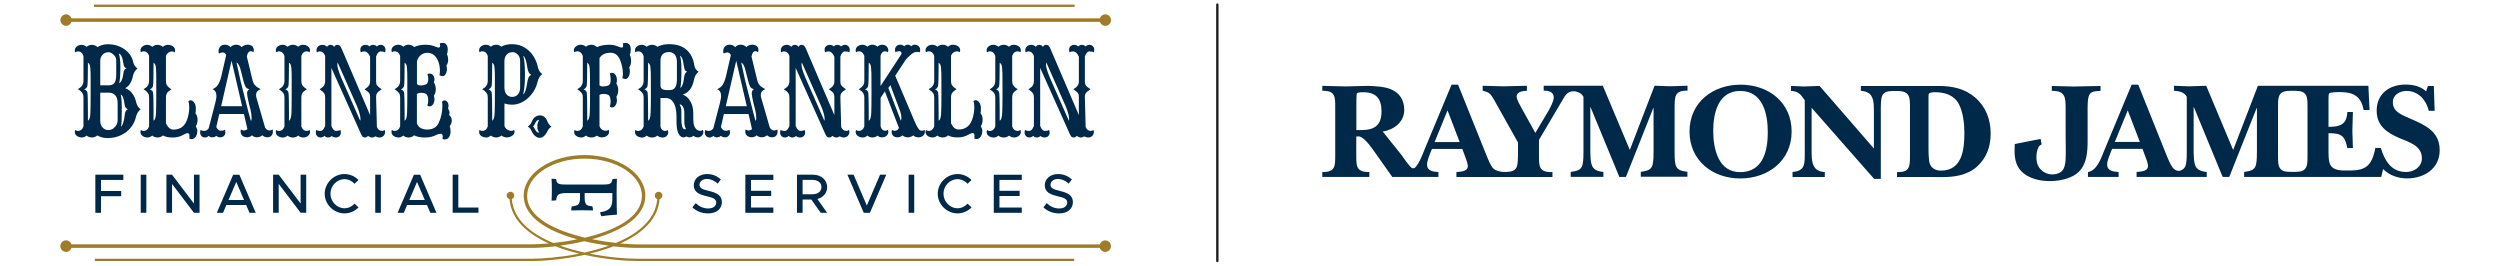
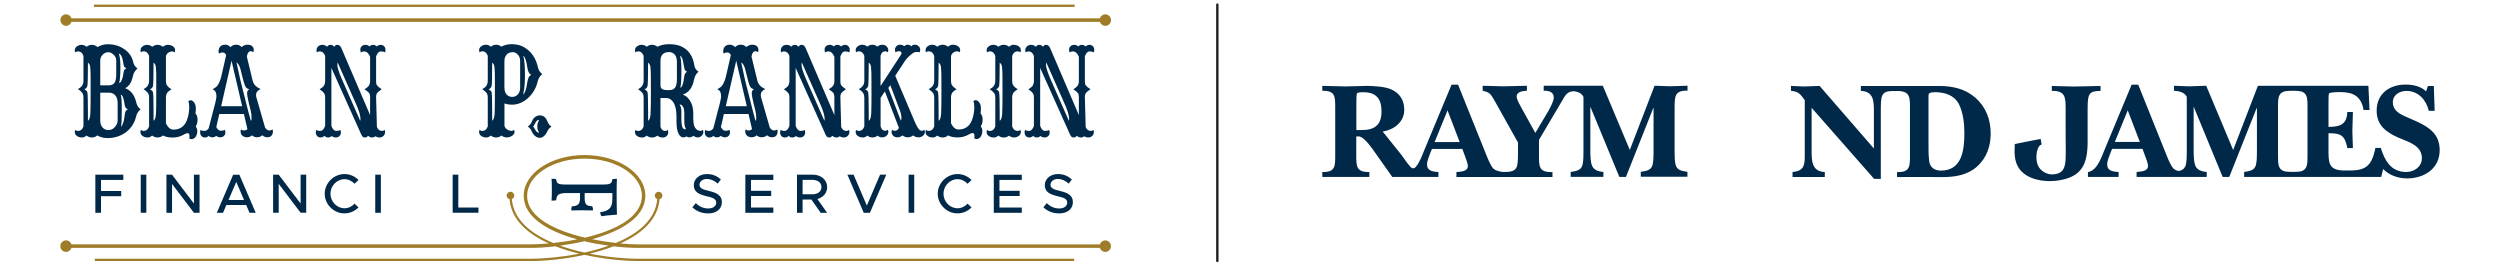
<svg xmlns="http://www.w3.org/2000/svg" version="1.1" id="Layer_1" x="0px" y="0px" width="499px" height="53px" viewBox="0 0 499 53" style="enable-background:new 0 0 499 53;" xml:space="preserve">
  <style type="text/css">
	.st0{fill:#002949;}
	.st1{fill:#9F7D28;}
	.st2{fill:#231F20;}
</style>
  <g>
    <path class="st0" d="M138.2,41.38l0.67-0.83c0.68,0.64,1.47,1.06,2.5,1.06c1.05,0,1.59-0.55,1.59-1.16c0-0.72-0.63-1-1.9-1.28   c-1.55-0.37-2.58-0.83-2.58-2.2c0-1.27,1.11-2.23,2.63-2.23c1.17,0,2.05,0.43,2.78,1.07l-0.64,0.84c-0.64-0.59-1.4-0.93-2.18-0.93   c-0.85,0-1.45,0.54-1.45,1.15c0,0.71,0.65,0.95,1.9,1.25c1.52,0.35,2.57,0.86,2.57,2.22c0,1.28-0.97,2.26-2.77,2.26   C140.04,42.58,138.99,42.15,138.2,41.38z" />
    <path class="st0" d="M149.9,35.91v2.17h4.03v1.04h-4.03v2.31h4.46v1.04h-5.59v-7.6h5.59v1.04C154.36,35.91,149.9,35.91,149.9,35.91   z" />
    <path class="st0" d="M163.15,39.72l1.94,2.75h-1.28l-1.86-2.64h-1.75v2.64h-1.12v-7.6h3.2c1.6,0,2.82,1.03,2.82,2.48   C165.1,38.51,164.31,39.42,163.15,39.72z M160.2,38.78h1.92c1.09,0,1.84-0.54,1.84-1.44c0-0.9-0.74-1.44-1.84-1.44h-1.92V38.78z" />
    <path class="st0" d="M176.9,34.87l-3.26,7.6h-1.24l-3.26-7.6h1.24l2.64,6.16l2.64-6.16H176.9z" />
    <path class="st0" d="M181.36,34.87h1.12v7.6h-1.12V34.87z" />
    <path class="st0" d="M187.17,38.67c0-2.13,1.81-3.93,3.95-3.93c1.08,0,2.08,0.45,2.8,1.19l-0.79,0.75   c-0.51-0.55-1.23-0.92-2.01-0.92c-1.52,0-2.8,1.33-2.8,2.9c0,1.58,1.28,2.91,2.8,2.91c0.79,0,1.5-0.36,2.01-0.92l0.79,0.75   c-0.72,0.73-1.71,1.19-2.8,1.19C188.99,42.6,187.17,40.8,187.17,38.67z" />
    <path class="st0" d="M199.49,35.91v2.17h4.03v1.04h-4.03v2.31h4.46v1.04h-5.59v-7.6h5.59v1.04   C203.95,35.91,199.49,35.91,199.49,35.91z" />
    <path class="st0" d="M208.26,41.38l0.67-0.83c0.68,0.64,1.47,1.06,2.5,1.06c1.05,0,1.59-0.55,1.59-1.16c0-0.72-0.63-1-1.9-1.28   c-1.55-0.37-2.58-0.83-2.58-2.2c0-1.27,1.11-2.23,2.63-2.23c1.17,0,2.05,0.43,2.78,1.07l-0.64,0.84c-0.64-0.59-1.4-0.93-2.18-0.93   c-0.85,0-1.45,0.54-1.45,1.15c0,0.71,0.65,0.95,1.9,1.25c1.52,0.35,2.57,0.86,2.57,2.22c0,1.28-0.97,2.26-2.77,2.26   C210.12,42.58,209.07,42.15,208.26,41.38z" />
    <path class="st0" d="M20.16,35.91v2.21h4.03v1.04h-4.03v3.31h-1.13v-7.6h5.59v1.04C24.62,35.91,20.16,35.91,20.16,35.91z" />
    <path class="st0" d="M28.09,34.87h1.12v7.6h-1.12V34.87z" />
    <path class="st0" d="M33.22,34.87h1.12l4.37,5.76v-5.76h1.12v7.6h-1.12l-4.37-5.76v5.76h-1.12C33.22,42.46,33.22,34.87,33.22,34.87   z" />
    <path class="st0" d="M49.14,40.92h-3.96l-0.66,1.55h-1.24l3.26-7.6h1.24l3.26,7.6H49.8L49.14,40.92z M48.71,39.92l-1.55-3.61   l-1.55,3.61H48.71z" />
    <path class="st0" d="M54.51,34.87h1.12L60,40.62v-5.76h1.12v7.6H60l-4.37-5.76v5.76h-1.12V34.87z" />
    <path class="st0" d="M64.81,38.67c0-2.13,1.81-3.93,3.95-3.93c1.08,0,2.08,0.45,2.8,1.19l-0.79,0.75   c-0.51-0.55-1.23-0.92-2.01-0.92c-1.52,0-2.8,1.33-2.8,2.9c0,1.58,1.28,2.91,2.8,2.91c0.79,0,1.5-0.36,2.01-0.92l0.79,0.75   c-0.72,0.73-1.71,1.19-2.8,1.19C66.62,42.6,64.81,40.8,64.81,38.67z" />
    <path class="st0" d="M74.9,34.87h1.12v7.6H74.9V34.87z" />
-     <path class="st0" d="M85.22,40.92h-3.96l-0.66,1.55h-1.24l3.26-7.6h1.24l3.26,7.6h-1.24L85.22,40.92z M84.79,39.92l-1.55-3.61   l-1.54,3.61H84.79z" />
    <path class="st0" d="M95.5,41.42v1.04h-5.15v-7.6h1.13v6.56C91.47,41.43,95.5,41.43,95.5,41.42z" />
    <path class="st0" d="M122.23,38.53h-5.53v0.99c0,0.62,0.1,1.05,0.31,1.28c0.2,0.23,0.61,0.35,1.21,0.36   c0.1,0.25,0.15,0.53,0.15,0.84c-0.43-0.02-1.14-0.03-2.11-0.03c-1.07,0-1.82,0.01-2.24,0.03c0-0.34,0.04-0.61,0.11-0.81   c0.64-0.04,1.07-0.18,1.3-0.41s0.34-0.65,0.34-1.26v-0.99h-2.66c-0.55,0-0.97,0.05-1.26,0.14s-0.5,0.24-0.62,0.44   c-0.12,0.2-0.19,0.49-0.22,0.86c-0.19,0.05-0.5,0.08-0.92,0.08c0.04-0.5,0.06-1.2,0.06-2.11c0-1.05-0.02-1.81-0.06-2.26   c0.42,0,0.73,0.03,0.92,0.08c0.02,0.29,0.09,0.51,0.19,0.66c0.1,0.15,0.27,0.26,0.51,0.32c0.24,0.06,0.58,0.09,1.04,0.09h7.73   c0.46,0,0.81-0.03,1.04-0.09c0.24-0.06,0.4-0.17,0.51-0.31c0.1-0.14,0.17-0.36,0.19-0.65c0.18-0.06,0.48-0.09,0.92-0.09   c-0.04,0.72-0.06,1.67-0.06,2.84c0,1.76,0.02,3.19,0.06,4.31c-1.42,0.1-2.45,0.21-3.08,0.32c-0.16-0.2-0.25-0.47-0.25-0.82   c0.73-0.06,1.31-0.27,1.75-0.63s0.66-0.97,0.66-1.85L122.23,38.53L122.23,38.53z" />
    <path class="st1" d="M220.61,47.98c-0.51,0-0.93,0.34-1.08,0.8h-92.3c-0.92,0-2.1-0.06-3.41-0.19c4.2-1.89,7.49-4.7,7.83-8.83   c0.32-0.09,0.57-0.37,0.57-0.72c0-0.42-0.34-0.76-0.76-0.76s-0.76,0.34-0.76,0.76c0,0.32,0.2,0.59,0.49,0.7   c-0.36,4.15-3.87,6.93-8.26,8.75c-1.48-0.17-3.1-0.41-4.75-0.75c5.64-1.56,10.63-4.31,10.63-8.68c0-4.47-5.45-8.11-12.14-8.11   s-12.14,3.64-12.14,8.11c0,4.4,5.03,7.15,10.68,8.71c-1.63,0.33-3.25,0.57-4.76,0.73c-4.41-1.82-7.94-4.6-8.29-8.77   c0.28-0.11,0.49-0.38,0.49-0.7c0-0.42-0.34-0.76-0.76-0.76s-0.76,0.34-0.76,0.76c0,0.35,0.24,0.63,0.57,0.72   c0.35,4.13,3.64,6.95,7.85,8.84c-1.32,0.12-2.54,0.18-3.57,0.18H14.26c-0.15-0.46-0.57-0.8-1.08-0.8   c-0.63,0.01-1.14,0.53-1.14,1.16c0,0.63,0.51,1.15,1.15,1.15c0.51,0,0.93-0.34,1.08-0.8h91.71c1.37,0,3.06-0.1,4.89-0.32   c1.53,0.6,3.15,1.08,4.77,1.47c-3.72,0.73-7.25,1-9.42,1.01H18.93v0.46h87.28c2.38,0,6.35-0.33,10.46-1.23   c4.11,0.9,8.08,1.22,10.46,1.23h87.28v-0.46h-87.28c-2.17,0-5.7-0.27-9.42-1.01c1.61-0.39,3.22-0.87,4.74-1.46   c1.79,0.21,3.43,0.3,4.77,0.31h92.3c0.15,0.46,0.57,0.8,1.08,0.8c0.63,0,1.15-0.51,1.15-1.15   C221.75,48.5,221.24,47.98,220.61,47.98z M105.22,39.08c0-4.09,5.14-7.42,11.45-7.42s11.45,3.33,11.45,7.42   c0,4.34-5.47,6.96-11.35,8.36C110.91,46.05,105.22,43.44,105.22,39.08z M116.67,50.41c-1.64-0.36-3.29-0.81-4.87-1.38   c1.57-0.21,3.21-0.5,4.83-0.88c1.64,0.39,3.3,0.68,4.88,0.89C119.94,49.6,118.3,50.05,116.67,50.41z" />
    <path class="st1" d="M214.5,0.92H18.75v0.46h195.74L214.5,0.92L214.5,0.92z M220.61,2.86c-0.51,0-0.93,0.34-1.08,0.8H14.26   c-0.15-0.46-0.57-0.8-1.08-0.8c-0.51,0-0.93,0.34-1.08,0.8h-0.01v0.11c-0.02,0.08-0.05,0.15-0.05,0.24c0,0.09,0.03,0.16,0.05,0.24   v0.11h0.02c0.15,0.46,0.57,0.8,1.08,0.8c0.51,0,0.93-0.34,1.08-0.8h205.27c0.15,0.46,0.57,0.8,1.08,0.8c0.63,0,1.15-0.51,1.15-1.15   C221.75,3.37,221.24,2.86,220.61,2.86z" />
    <path class="st0" d="M18.35,27.44c-0.4,0-0.76-0.13-1.07-0.38c-0.31,0.25-0.6,0.38-0.86,0.38s-0.48-0.03-0.65-0.09   s-0.32-0.14-0.45-0.24c-0.26-0.2-0.39-0.46-0.39-0.77c0-0.16,0.03-0.29,0.1-0.41c0.13,0.13,0.3,0.2,0.51,0.2   c0.54,0,0.91-0.3,1.12-0.9v-5.76c0-0.35-0.06-0.62-0.17-0.81c-0.18-0.31-0.49-0.6-0.94-0.87c0.41-0.24,0.67-0.46,0.8-0.64   c0.21-0.31,0.31-0.65,0.31-1.02v-4.97c-0.2-0.6-0.58-0.9-1.12-0.9c-0.21,0-0.38,0.07-0.51,0.2c-0.07-0.12-0.1-0.25-0.1-0.41   c0-0.15,0.03-0.3,0.1-0.43s0.17-0.25,0.29-0.34c0.28-0.22,0.6-0.33,0.96-0.33c0.36,0,0.69,0.13,1,0.39   c0.32-0.26,0.67-0.39,1.06-0.39c0.42,0,0.79,0.15,1.11,0.44c0.67-0.37,1.34-0.56,2.01-0.56s1.28,0.08,1.83,0.25   s1.05,0.41,1.49,0.71c0.97,0.66,1.57,1.52,1.8,2.57c0.13,0.58,0.42,1.01,0.86,1.3c-0.49,0.44-0.8,0.94-0.91,1.51   c-0.25,1.24-0.77,2.05-1.55,2.43c1.14,0.41,1.88,1.37,2.23,2.9c0.12,0.54,0.41,0.99,0.86,1.33c-0.47,0.34-0.78,0.85-0.94,1.53   s-0.44,1.3-0.83,1.84c-0.4,0.55-0.86,1-1.39,1.35c-1.02,0.68-2.17,1.01-3.45,1.01c-0.76,0-1.45-0.18-2.05-0.53   C19.1,27.31,18.75,27.44,18.35,27.44z M17.54,24.09c0.3-0.15,0.47-0.66,0.5-1.54c0.04-0.88,0.05-2.1,0.05-3.65s0-2.59,0-3.1   c0-0.51-0.01-0.93-0.01-1.24c-0.02-0.93-0.09-1.49-0.2-1.68c-0.12-0.19-0.23-0.32-0.33-0.38c0,2.73-0.04,4.29-0.11,4.66   c-0.09,0.31-0.29,0.54-0.62,0.67c0.36,0.16,0.57,0.36,0.62,0.6c0.07,0.38,0.11,1.75,0.11,4.13v1.53H17.54z M21.71,17.03   c0.53,0,0.91-0.17,1.14-0.49c0.24-0.34,0.35-0.92,0.35-1.74v-2.72c0-0.48-0.19-0.88-0.58-1.21c-0.34-0.3-0.65-0.45-0.94-0.45   c-0.29,0-0.52,0.05-0.71,0.14c-0.19,0.09-0.35,0.21-0.5,0.37c-0.31,0.33-0.46,0.73-0.46,1.19v4.91H21.71z M20.01,24.12   c0,0.55,0.16,1,0.48,1.35c0.31,0.33,0.68,0.49,1.11,0.49c0.42,0,0.77-0.12,1.06-0.35c0.55-0.46,0.82-0.99,0.82-1.59v-3.45   c0-0.71-0.18-1.25-0.54-1.61c-0.3-0.31-0.7-0.46-1.19-0.46h-1.74V24.12z M23.72,10.69c0.21,0.6,0.31,1.47,0.31,2.61   c0,1.69-0.09,2.78-0.25,3.29c0.25-0.06,0.47-0.38,0.65-0.95c0.07-0.21,0.12-0.44,0.15-0.67c0.03-0.24,0.06-0.42,0.08-0.55   c0.02-0.13,0.05-0.24,0.1-0.34c0.09-0.2,0.25-0.35,0.49-0.45c-0.24-0.1-0.39-0.21-0.45-0.33c-0.08-0.13-0.14-0.38-0.19-0.73   s-0.11-0.64-0.17-0.87c-0.07-0.22-0.14-0.41-0.22-0.55C24.06,10.88,23.89,10.73,23.72,10.69z M24.09,18.88   c0.15,0.42,0.22,1.41,0.22,2.94c0,1.95-0.05,3.09-0.16,3.43c0.13-0.03,0.26-0.23,0.39-0.6c0.13-0.37,0.23-0.75,0.28-1.14   s0.09-0.66,0.11-0.8c0.02-0.14,0.05-0.27,0.1-0.38c0.1-0.24,0.26-0.4,0.49-0.51c-0.36-0.15-0.58-0.45-0.64-0.9   c-0.06-0.45-0.13-0.79-0.19-1.04c-0.06-0.24-0.12-0.44-0.19-0.58C24.38,19.06,24.25,18.92,24.09,18.88z" />
    <path class="st0" d="M31.45,27.44c-0.4,0-0.76-0.13-1.07-0.38c-0.31,0.25-0.6,0.38-0.86,0.38s-0.48-0.03-0.65-0.09   s-0.32-0.14-0.45-0.24c-0.26-0.2-0.39-0.46-0.39-0.77c0-0.16,0.03-0.29,0.1-0.41c0.13,0.13,0.3,0.2,0.51,0.2   c0.54,0,0.91-0.3,1.12-0.9v-5.76c0-0.36-0.06-0.63-0.17-0.8c-0.18-0.29-0.49-0.58-0.94-0.86c0.41-0.24,0.68-0.46,0.8-0.65   c0.21-0.31,0.31-0.65,0.31-1.04v-4.97c-0.21-0.6-0.58-0.91-1.12-0.91c-0.21,0-0.38,0.07-0.51,0.2c-0.06-0.1-0.09-0.24-0.09-0.39   s0.03-0.3,0.1-0.43s0.17-0.25,0.29-0.34c0.28-0.22,0.6-0.33,0.96-0.33s0.69,0.13,1,0.39c0.32-0.26,0.67-0.39,1.06-0.39   s0.74,0.13,1.06,0.39c0.34-0.26,0.65-0.39,0.93-0.39c0.28,0,0.5,0.03,0.67,0.09s0.32,0.14,0.45,0.24c0.26,0.2,0.39,0.46,0.39,0.77   c0,0.16-0.03,0.29-0.1,0.41c-0.13-0.13-0.31-0.2-0.54-0.2c-0.23,0-0.45,0.08-0.68,0.23c-0.23,0.15-0.4,0.38-0.51,0.69v4.96   c0,0.38,0.06,0.67,0.19,0.86c0.2,0.31,0.51,0.58,0.92,0.82c-0.44,0.28-0.73,0.51-0.85,0.69c-0.18,0.28-0.26,0.6-0.26,0.97v5.15   c0.4,0.82,0.9,1.24,1.5,1.24c1.49,0,2.44-0.82,2.87-2.45c0.19-0.72,0.28-1.38,0.28-1.98s-0.06-1-0.19-1.21   c0.14-0.15,0.28-0.22,0.43-0.22s0.29,0.04,0.41,0.12s0.24,0.2,0.35,0.35c0.21,0.32,0.32,0.7,0.32,1.14s-0.03,0.78-0.08,1.01   c0.28,0.3,0.42,0.72,0.42,1.26s-0.12,0.98-0.35,1.32c0.2,0.33,0.3,0.63,0.3,0.9s-0.03,0.5-0.09,0.69s-0.14,0.36-0.24,0.51   c-0.23,0.31-0.51,0.46-0.83,0.46c-0.16,0-0.3-0.04-0.44-0.13c0.02-0.17,0.04-0.35,0.04-0.52c0-0.36-0.13-0.54-0.38-0.54   c-0.19,0-0.45,0.1-0.78,0.29c-0.64,0.38-1.38,0.58-2.2,0.58s-1.46-0.14-1.93-0.41C32.21,27.31,31.85,27.44,31.45,27.44z    M30.64,24.09c0.3-0.15,0.47-0.66,0.5-1.54c0.04-0.88,0.05-2.1,0.05-3.65s0-2.59,0-3.1c0-0.51-0.01-0.93-0.01-1.24   c-0.02-0.93-0.09-1.49-0.2-1.68c-0.12-0.19-0.23-0.32-0.33-0.38c0,2.73-0.04,4.29-0.11,4.66c-0.09,0.31-0.29,0.54-0.62,0.67   c0.36,0.16,0.57,0.36,0.62,0.6c0.07,0.38,0.11,1.75,0.11,4.13L30.64,24.09L30.64,24.09z" />
    <path class="st0" d="M41.67,27.12c-0.22,0.21-0.48,0.32-0.77,0.32s-0.52-0.1-0.69-0.29s-0.26-0.41-0.26-0.67s0.03-0.44,0.09-0.55   c0.18,0.13,0.39,0.2,0.65,0.2s0.45-0.04,0.58-0.14c0.13-0.09,0.26-0.21,0.38-0.37l1.29-4.96l0.18-0.81   c0.05-0.24,0.08-0.47,0.08-0.67c0-0.71-0.26-1.17-0.78-1.37c0.48-0.24,0.82-0.49,1.01-0.77c0.3-0.43,0.54-1,0.72-1.71l1-4.35   c-0.19-0.34-0.42-0.51-0.69-0.51s-0.52,0.07-0.75,0.22c-0.06-0.14-0.09-0.3-0.09-0.48c0-0.18,0.03-0.34,0.09-0.5   s0.14-0.29,0.24-0.41c0.23-0.25,0.56-0.38,0.98-0.38s0.79,0.17,1.08,0.49c0.3-0.33,0.68-0.49,1.13-0.49s0.81,0.16,1.08,0.47   C48.61,9.08,49,8.92,49.4,8.92s0.71,0.1,0.93,0.29c0.22,0.2,0.33,0.46,0.33,0.8c0,0.16-0.04,0.29-0.11,0.41   c-0.14-0.13-0.3-0.2-0.49-0.2c-0.41,0-0.67,0.36-0.79,1.07l1.16,4.82c0.15,0.6,0.51,1.08,1.09,1.41c0.16,0.09,0.33,0.18,0.5,0.26   c-0.61,0.26-0.91,0.65-0.91,1.17c0,0.2,0.02,0.37,0.07,0.52l1.74,6.03c0.27,0.36,0.54,0.54,0.81,0.54s0.49-0.07,0.64-0.2   c0.07,0.06,0.1,0.18,0.1,0.35s-0.02,0.33-0.06,0.48s-0.11,0.27-0.2,0.38c-0.19,0.24-0.48,0.35-0.86,0.35s-0.7-0.13-0.98-0.4   c-0.32,0.27-0.67,0.4-1.07,0.4s-0.74-0.13-1.02-0.39c-0.27,0.26-0.59,0.39-0.96,0.39s-0.68-0.1-0.92-0.3   c-0.24-0.2-0.37-0.48-0.38-0.85c0-0.22,0.03-0.36,0.1-0.41c0.16,0.13,0.33,0.2,0.5,0.2c0.36,0,0.61-0.09,0.76-0.28l-0.69-3h-4.92   l-0.6,2.6c0.25,0.49,0.55,0.74,0.91,0.74c0.35,0,0.62-0.07,0.8-0.2c0.07,0.14,0.1,0.34,0.1,0.58c0,0.25-0.09,0.46-0.28,0.65   c-0.19,0.18-0.43,0.28-0.73,0.28s-0.57-0.1-0.82-0.29c-0.22,0.2-0.47,0.29-0.75,0.29S41.87,27.34,41.67,27.12z M48.33,21.2   l-2.11-9.08l-2.08,9.08H48.33z M50.06,24.09c0.11,0,0.16-0.16,0.16-0.47c0-0.55-0.06-1.08-0.19-1.6l-0.35-1.38   c-0.24-1.04-0.36-1.69-0.36-1.96c-0.01-0.44,0.14-0.73,0.45-0.87c-0.42-0.11-0.67-0.28-0.76-0.51c-0.04-0.09-0.08-0.17-0.1-0.22   c-0.03-0.05-0.05-0.12-0.08-0.19c-0.03-0.07-0.06-0.17-0.1-0.29c-0.04-0.12-0.09-0.29-0.15-0.51l-0.56-2.2   c-0.13-0.55-0.33-0.97-0.59-1.25c-0.08-0.09-0.15-0.14-0.22-0.15c0.41,1.9,0.67,3.12,0.8,3.65c0.88,3.5,1.41,5.58,1.58,6.23   L50.06,24.09z" />
-     <path class="st0" d="M59.52,27.07c-0.31,0.25-0.66,0.38-1.06,0.38c-0.39,0-0.75-0.13-1.06-0.38c-0.31,0.25-0.6,0.38-0.86,0.38   s-0.48-0.03-0.65-0.09c-0.17-0.06-0.32-0.14-0.45-0.24c-0.26-0.2-0.39-0.46-0.39-0.77c0-0.16,0.03-0.29,0.1-0.41   c0.13,0.13,0.3,0.2,0.51,0.2c0.54,0,0.91-0.3,1.12-0.9v-5.76c0-0.36-0.06-0.63-0.17-0.8c-0.18-0.29-0.49-0.58-0.94-0.86   c0.41-0.24,0.68-0.46,0.8-0.65c0.21-0.31,0.31-0.65,0.31-1.04v-4.97c-0.21-0.6-0.58-0.91-1.12-0.91c-0.21,0-0.38,0.07-0.51,0.2   c-0.07-0.12-0.1-0.25-0.1-0.41c0-0.15,0.03-0.3,0.1-0.43s0.17-0.25,0.29-0.34c0.28-0.22,0.6-0.33,0.96-0.33s0.69,0.13,1,0.39   c0.32-0.26,0.67-0.39,1.06-0.39c0.39,0,0.74,0.13,1.06,0.39c0.3-0.26,0.59-0.39,0.86-0.39s0.49,0.03,0.66,0.09s0.32,0.14,0.45,0.24   c0.26,0.2,0.39,0.46,0.39,0.77c0,0.16-0.03,0.29-0.1,0.41c-0.13-0.13-0.3-0.2-0.51-0.2c-0.54,0-0.91,0.3-1.12,0.91v4.97   c0,0.38,0.06,0.67,0.19,0.86c0.2,0.31,0.51,0.58,0.92,0.82c-0.44,0.28-0.73,0.51-0.85,0.69c-0.18,0.28-0.26,0.6-0.26,0.97v5.76   c0.21,0.6,0.58,0.9,1.12,0.9c0.21,0,0.38-0.07,0.51-0.2c0.07,0.12,0.1,0.25,0.1,0.41c0,0.15-0.03,0.3-0.1,0.43   s-0.17,0.25-0.29,0.34c-0.28,0.22-0.6,0.33-0.96,0.33S59.83,27.32,59.52,27.07z M57.67,24.09c0.3-0.15,0.47-0.66,0.5-1.54   c0.04-0.88,0.05-2.1,0.05-3.65s0-2.59,0-3.1c0-0.51-0.01-0.93-0.01-1.24c-0.02-0.93-0.09-1.49-0.2-1.68   c-0.12-0.19-0.23-0.32-0.33-0.38c0,2.73-0.04,4.29-0.11,4.66c-0.09,0.31-0.29,0.54-0.62,0.67c0.36,0.16,0.57,0.36,0.62,0.6   c0.07,0.38,0.11,1.75,0.11,4.13L57.67,24.09L57.67,24.09z" />
    <path class="st0" d="M64.76,27.12c-0.22,0.21-0.48,0.32-0.77,0.32s-0.52-0.1-0.69-0.29s-0.26-0.41-0.26-0.67s0.03-0.44,0.09-0.55   c0.18,0.13,0.45,0.2,0.83,0.2s0.69-0.33,0.94-1v-5.65c0-0.37-0.06-0.64-0.18-0.82c-0.18-0.28-0.49-0.56-0.93-0.84   c0.44-0.27,0.72-0.5,0.84-0.68c0.18-0.3,0.27-0.63,0.27-1v-4.97c-0.21-0.6-0.58-0.91-1.12-0.91c-0.21,0-0.38,0.07-0.51,0.2   c-0.07-0.12-0.1-0.25-0.1-0.41s0.03-0.3,0.09-0.44c0.06-0.13,0.14-0.25,0.24-0.35c0.21-0.2,0.5-0.31,0.86-0.31s0.67,0.13,0.92,0.39   c0.17-0.26,0.4-0.39,0.7-0.39c0.3,0,0.54,0.13,0.72,0.4c0.18-0.27,0.36-0.4,0.54-0.4c0.19,0,0.32,0.02,0.42,0.07   c0.09,0.05,0.17,0.11,0.24,0.19c0.1,0.1,0.21,0.3,0.33,0.6l5.64,13.16v-3.59c0-0.35-0.06-0.6-0.17-0.77   c-0.18-0.24-0.49-0.51-0.94-0.79c0.42-0.27,0.69-0.48,0.81-0.65c0.2-0.27,0.3-0.58,0.3-0.92v-4.93c-0.14-0.33-0.31-0.59-0.51-0.78   s-0.43-0.28-0.69-0.28c-0.26,0-0.47,0.07-0.65,0.2c-0.07-0.14-0.1-0.34-0.1-0.58c0-0.25,0.09-0.46,0.28-0.65   c0.19-0.18,0.43-0.28,0.74-0.28s0.57,0.1,0.81,0.31c0.21-0.2,0.46-0.31,0.73-0.31c0.28,0,0.52,0.11,0.73,0.32   c0.24-0.21,0.5-0.32,0.78-0.32c0.29,0,0.51,0.1,0.69,0.29c0.17,0.19,0.26,0.41,0.26,0.67c0,0.25-0.03,0.44-0.09,0.55   c-0.18-0.13-0.46-0.2-0.85-0.2s-0.7,0.34-0.93,1.01v4.98c0,0.34,0.05,0.58,0.16,0.74c0.18,0.26,0.5,0.53,0.95,0.82   c-0.49,0.35-0.79,0.58-0.88,0.72c-0.15,0.21-0.23,0.49-0.23,0.84l0.16,5.98c0.22,0.52,0.56,0.78,1.03,0.78   c0.21,0,0.38-0.07,0.51-0.2c0.07,0.12,0.1,0.26,0.1,0.41c0,0.16-0.03,0.3-0.09,0.44c-0.06,0.13-0.14,0.25-0.24,0.35   c-0.21,0.2-0.47,0.31-0.77,0.31c-0.3,0-0.58-0.08-0.82-0.24c-0.48,0.35-0.97,0.33-1.47-0.08c-0.19,0.21-0.38,0.32-0.56,0.32   s-0.31-0.02-0.39-0.06c-0.09-0.04-0.16-0.11-0.24-0.21c-0.12-0.15-0.29-0.52-0.54-1.12l-5.6-12.49v11.57c0.25,0.67,0.56,1,0.95,1   c0.38,0,0.66-0.07,0.84-0.2c0.07,0.14,0.1,0.34,0.1,0.58c0,0.25-0.09,0.46-0.28,0.65c-0.19,0.18-0.43,0.28-0.73,0.28   s-0.57-0.1-0.82-0.29c-0.22,0.2-0.47,0.29-0.75,0.29C65.22,27.44,64.97,27.34,64.76,27.12z M71.89,24.09   c0.04-0.07,0.06-0.18,0.06-0.34c0-0.15-0.02-0.33-0.05-0.52s-0.08-0.4-0.14-0.62c-0.13-0.44-0.29-0.91-0.5-1.41l-3.86-8.72   c-0.04,0.09-0.06,0.24-0.06,0.47c0,0.49,0.26,1.34,0.77,2.56L71.89,24.09z" />
-     <path class="st0" d="M81.56,27.44c-0.4,0-0.76-0.13-1.07-0.38c-0.31,0.25-0.6,0.38-0.86,0.38s-0.48-0.03-0.65-0.09   s-0.32-0.14-0.45-0.24c-0.26-0.2-0.39-0.46-0.39-0.77c0-0.16,0.03-0.29,0.1-0.41c0.13,0.13,0.3,0.2,0.51,0.2   c0.54,0,0.91-0.3,1.12-0.9v-5.76c0-0.36-0.06-0.63-0.17-0.8c-0.18-0.29-0.49-0.58-0.94-0.86c0.41-0.24,0.68-0.46,0.8-0.65   c0.21-0.31,0.31-0.65,0.31-1.04v-4.97c-0.21-0.6-0.58-0.91-1.12-0.91c-0.21,0-0.38,0.07-0.51,0.2c-0.07-0.12-0.1-0.25-0.1-0.41   c0-0.15,0.03-0.3,0.1-0.43s0.17-0.25,0.29-0.34c0.28-0.22,0.6-0.33,0.96-0.33s0.69,0.13,1,0.39c0.32-0.26,0.68-0.39,1.08-0.39   c0.41,0,0.78,0.15,1.11,0.46c0.64-0.31,1.39-0.46,2.23-0.46c0.62,0,1.16,0.08,1.6,0.24l0.81,0.28c0.1,0.03,0.19,0.05,0.28,0.05   c0.17,0,0.25-0.16,0.25-0.47c0-0.08-0.02-0.21-0.06-0.4c0.17-0.04,0.39-0.06,0.65-0.06s0.48,0.11,0.66,0.34   c0.18,0.22,0.27,0.55,0.27,0.97s-0.06,0.73-0.17,0.92c0.16,0.31,0.25,0.7,0.25,1.15s-0.12,0.83-0.35,1.14   c0.07,0.24,0.11,0.47,0.11,0.69s-0.03,0.43-0.09,0.61c-0.06,0.18-0.13,0.34-0.21,0.47c-0.17,0.23-0.34,0.34-0.52,0.34   c-0.25,0-0.49-0.07-0.69-0.21c0.07-0.19,0.11-0.47,0.11-0.84c0-0.86-0.17-1.62-0.5-2.27c-0.46-0.9-1.14-1.34-2.05-1.34   c-0.46,0-0.88,0.15-1.25,0.44s-0.64,0.71-0.79,1.25v4.56c0.21,0.17,0.41,0.26,0.6,0.26s0.32,0,0.42-0.01   c0.09-0.01,0.19-0.02,0.29-0.05c0.25-0.05,0.44-0.11,0.57-0.19c0.25-0.16,0.38-0.54,0.38-1.15c0-0.35-0.06-0.61-0.19-0.8   c0.12-0.11,0.27-0.17,0.45-0.17c0.41,0,0.7,0.21,0.88,0.64c0.07,0.15,0.1,0.31,0.1,0.49c0,0.18-0.04,0.4-0.11,0.67   c0.25,0.37,0.37,0.81,0.37,1.31c0,0.51-0.12,0.94-0.37,1.31c0.07,0.27,0.11,0.51,0.11,0.72s-0.03,0.42-0.1,0.62   s-0.15,0.35-0.25,0.47c-0.19,0.22-0.4,0.33-0.64,0.33c-0.17,0-0.32-0.06-0.45-0.19c0.13-0.27,0.19-0.6,0.19-0.97   c0-0.73-0.15-1.18-0.46-1.35c-0.27-0.14-0.59-0.21-0.94-0.21c-0.35,0-0.64,0.08-0.86,0.25v5.89c0.35,0.8,1.03,1.2,2.04,1.2   c1.14,0,1.92-0.45,2.33-1.37c0.48-1.04,0.72-2.16,0.72-3.36c0-0.35-0.02-0.61-0.07-0.8c0.15-0.2,0.31-0.29,0.47-0.29   s0.29,0.03,0.37,0.09s0.16,0.13,0.23,0.22c0.15,0.21,0.22,0.43,0.22,0.65l-0.05,0.58c0,0.15,0.03,0.27,0.09,0.37   c0.12,0.17,0.18,0.32,0.18,0.47s-0.04,0.32-0.11,0.52c0.14,0.1,0.27,0.25,0.38,0.45s0.17,0.41,0.17,0.62c0,0.45-0.15,0.85-0.44,1.2   c0.13,0.24,0.19,0.58,0.19,1.02s-0.1,0.82-0.3,1.13c-0.2,0.31-0.45,0.47-0.77,0.47c-0.17,0-0.35-0.02-0.53-0.07   c0.02-0.17,0.04-0.35,0.04-0.52c0-0.36-0.13-0.54-0.38-0.54c-0.29,0-0.57,0.07-0.86,0.22c-0.67,0.35-1.44,0.53-2.3,0.53   s-1.59-0.15-2.19-0.44C82.34,27.3,81.97,27.44,81.56,27.44z M80.75,24.09c0.3-0.15,0.47-0.66,0.5-1.54   c0.04-0.88,0.05-2.1,0.05-3.65s0-2.59,0-3.1c0-0.51-0.01-0.93-0.01-1.24c-0.02-0.93-0.09-1.49-0.2-1.68   c-0.12-0.19-0.23-0.32-0.33-0.38c0,2.73-0.04,4.29-0.11,4.66c-0.09,0.31-0.29,0.54-0.62,0.67c0.36,0.16,0.57,0.36,0.62,0.6   c0.07,0.38,0.11,1.75,0.11,4.13v1.53H80.75z M83.04,23.97c0,0.02,0,0.04,0.01,0.06L83.04,23.97z" />
    <path class="st0" d="M100.09,27.05c-0.32,0.26-0.67,0.39-1.06,0.39s-0.74-0.13-1.05-0.38c-0.31,0.25-0.6,0.38-0.86,0.38   s-0.48-0.03-0.65-0.09s-0.32-0.14-0.45-0.24c-0.26-0.2-0.39-0.46-0.39-0.77c0-0.16,0.03-0.29,0.1-0.41c0.13,0.13,0.3,0.2,0.51,0.2   c0.54,0,0.91-0.3,1.12-0.9v-5.76c0-0.36-0.06-0.63-0.17-0.8c-0.18-0.29-0.49-0.58-0.94-0.86c0.41-0.24,0.68-0.46,0.8-0.65   c0.21-0.31,0.31-0.65,0.31-1.04v-4.97c-0.21-0.6-0.58-0.91-1.12-0.91c-0.21,0-0.38,0.07-0.51,0.2c-0.07-0.12-0.1-0.25-0.1-0.41   c0-0.15,0.03-0.3,0.1-0.43s0.17-0.25,0.29-0.34c0.28-0.22,0.6-0.33,0.96-0.33s0.69,0.13,1,0.39c0.32-0.26,0.67-0.39,1.05-0.39   c0.39,0,0.73,0.13,1.04,0.38c0.6-0.33,1.28-0.49,2.03-0.49c0.76,0,1.41,0.11,1.96,0.34c0.55,0.23,1.05,0.55,1.49,0.95   c0.92,0.85,1.53,1.97,1.83,3.36c0.12,0.54,0.41,0.99,0.86,1.33c-0.47,0.34-0.78,0.85-0.94,1.53c-0.16,0.68-0.42,1.32-0.79,1.9   c-0.37,0.59-0.79,1.07-1.26,1.47c-0.96,0.8-1.99,1.2-3.08,1.2c-0.47,0-0.97-0.08-1.48-0.24v4.5c0.16,0.46,0.5,0.75,1.01,0.9   c0.13,0.04,0.28,0.06,0.45,0.06s0.31-0.07,0.45-0.2c0.07,0.12,0.1,0.25,0.1,0.41c0,0.15-0.04,0.3-0.13,0.43s-0.2,0.25-0.35,0.34   c-0.32,0.22-0.67,0.33-1.06,0.33C100.79,27.44,100.43,27.31,100.09,27.05z M98.23,24.09c0.3-0.15,0.47-0.66,0.5-1.54   c0.04-0.88,0.05-2.1,0.05-3.65s0-2.59,0-3.1c0-0.51-0.01-0.93-0.01-1.24c-0.02-0.93-0.09-1.49-0.2-1.68   c-0.12-0.19-0.23-0.32-0.33-0.38c0,2.73-0.04,4.29-0.11,4.66c-0.09,0.31-0.29,0.54-0.62,0.67c0.36,0.16,0.57,0.36,0.62,0.6   c0.07,0.38,0.11,1.75,0.11,4.13v1.53H98.23z M100.7,17.61c0,0.53,0.15,0.96,0.45,1.28c0.28,0.3,0.64,0.45,1.07,0.45   c0.67,0,1.15-0.33,1.45-0.99c0.1-0.23,0.15-0.51,0.15-0.84v-5.32c0-0.57-0.17-1.01-0.5-1.33c-0.3-0.3-0.61-0.45-0.91-0.45   s-0.55,0.04-0.74,0.11c-0.19,0.07-0.36,0.19-0.51,0.34c-0.32,0.33-0.48,0.79-0.48,1.38v5.37H100.7z M104.43,18.82   c0.14-0.03,0.28-0.25,0.43-0.66s0.26-0.89,0.34-1.44c0.08-0.55,0.17-0.96,0.29-1.22s0.3-0.45,0.56-0.56   c-0.42-0.18-0.68-0.66-0.79-1.44c-0.11-0.78-0.24-1.36-0.39-1.73s-0.29-0.57-0.43-0.6c0.22,0.65,0.34,1.91,0.34,3.77   c0,1.24-0.05,2.17-0.15,2.8C104.52,18.37,104.46,18.73,104.43,18.82z" />
    <path class="st0" d="M105.35,25.28c0.34-0.27,0.55-0.5,0.64-0.67s0.16-0.32,0.21-0.45c0.15-0.35,0.36-0.63,0.64-0.83   s0.59-0.3,0.91-0.3c0.68,0,1.17,0.37,1.47,1.11c0.24,0.58,0.53,0.96,0.86,1.14c-0.09,0.07-0.18,0.13-0.26,0.19   c-0.08,0.06-0.15,0.12-0.22,0.19c-0.14,0.15-0.28,0.38-0.42,0.69c-0.14,0.31-0.34,0.58-0.6,0.81s-0.54,0.35-0.85,0.35   s-0.61-0.12-0.9-0.35s-0.51-0.52-0.66-0.88c-0.18-0.39-0.34-0.64-0.48-0.75C105.58,25.42,105.46,25.34,105.35,25.28z M107.37,26   c-0.04-0.08-0.06-0.18-0.09-0.29c-0.02-0.11-0.03-0.33-0.03-0.64s0.12-0.69,0.35-1.14c-0.13,0-0.25,0.03-0.36,0.1   c-0.1,0.07-0.19,0.17-0.27,0.3c-0.08,0.13-0.13,0.24-0.17,0.31c-0.03,0.07-0.07,0.15-0.12,0.23c-0.12,0.22-0.21,0.35-0.28,0.4   c0.1,0.07,0.19,0.18,0.27,0.34c0.08,0.15,0.18,0.32,0.29,0.49c0.16,0.25,0.38,0.38,0.65,0.38c-0.04-0.09-0.07-0.17-0.11-0.24   C107.44,26.16,107.4,26.08,107.37,26z" />
-     <path class="st0" d="M119.12,27.08c-0.32,0.24-0.68,0.36-1.09,0.36c-0.41,0-0.77-0.13-1.08-0.38c-0.31,0.25-0.6,0.38-0.86,0.38   s-0.48-0.03-0.65-0.09s-0.32-0.14-0.44-0.24c-0.27-0.2-0.4-0.46-0.4-0.77c0-0.16,0.03-0.29,0.1-0.41c0.13,0.13,0.3,0.2,0.51,0.2   c0.54,0,0.91-0.3,1.12-0.9v-5.77c0-0.35-0.05-0.62-0.16-0.79c-0.19-0.29-0.5-0.58-0.95-0.86c0.41-0.24,0.68-0.46,0.8-0.65   c0.21-0.31,0.31-0.65,0.31-1.04v-4.97c-0.21-0.6-0.58-0.91-1.12-0.91c-0.25,0-0.44,0.07-0.57,0.2c-0.07-0.12-0.1-0.25-0.1-0.41   c0-0.15,0.04-0.3,0.11-0.43c0.08-0.13,0.18-0.25,0.31-0.34c0.28-0.22,0.61-0.33,0.98-0.33s0.7,0.13,1.01,0.39   c0.32-0.26,0.68-0.39,1.09-0.39c0.41,0,0.78,0.16,1.12,0.47c0.67-0.31,1.47-0.47,2.4-0.47c0.59,0,1.09,0.08,1.51,0.24l0.78,0.28   c0.1,0.03,0.19,0.05,0.28,0.05c0.17,0,0.25-0.16,0.25-0.47c0-0.08-0.02-0.21-0.06-0.4c0.17-0.04,0.39-0.06,0.65-0.06   s0.48,0.11,0.66,0.34c0.18,0.22,0.27,0.55,0.27,0.99s-0.07,0.77-0.2,1.01c0.18,0.36,0.27,0.79,0.27,1.27   c0,0.49-0.12,0.91-0.37,1.26c0.08,0.25,0.12,0.5,0.12,0.76s-0.03,0.48-0.08,0.68c-0.06,0.2-0.12,0.36-0.21,0.49   c-0.17,0.27-0.37,0.4-0.61,0.4c-0.21,0-0.42-0.07-0.61-0.2c0.08-0.21,0.12-0.47,0.12-0.76s-0.01-0.54-0.03-0.74   s-0.05-0.41-0.1-0.63c-0.09-0.49-0.23-0.98-0.43-1.46c-0.4-0.97-1.03-1.45-1.89-1.45c-1.06,0-1.8,0.36-2.22,1.07v5.44   c0.19,0.14,0.37,0.21,0.54,0.21s0.3,0,0.4-0.01s0.21-0.02,0.31-0.04c0.26-0.04,0.46-0.1,0.59-0.19c0.26-0.16,0.39-0.51,0.39-1.07   c0-0.55-0.06-0.97-0.19-1.24c0.1-0.11,0.25-0.16,0.46-0.16c0.41,0,0.7,0.27,0.88,0.81c0.07,0.2,0.1,0.4,0.1,0.62   s-0.04,0.46-0.11,0.72c0.25,0.37,0.37,0.81,0.37,1.31c0,0.51-0.12,0.94-0.37,1.31c0.07,0.27,0.11,0.51,0.11,0.72   c0,0.22-0.03,0.42-0.1,0.62s-0.15,0.35-0.25,0.47c-0.19,0.22-0.4,0.33-0.64,0.33c-0.17,0-0.32-0.06-0.46-0.19   c0.13-0.27,0.19-0.6,0.19-0.97c0-0.73-0.16-1.18-0.46-1.35c-0.26-0.13-0.57-0.2-0.93-0.2s-0.64,0.07-0.83,0.21v6.22   c0.23,0.62,0.66,0.93,1.3,0.93c0.21,0,0.38-0.07,0.51-0.2c0.07,0.12,0.1,0.25,0.1,0.41c0,0.15-0.03,0.3-0.1,0.43   s-0.17,0.25-0.3,0.34c-0.27,0.22-0.6,0.33-0.98,0.33C119.84,27.44,119.48,27.32,119.12,27.08z M117.21,24.09   c0.3-0.15,0.47-0.66,0.51-1.54c0.03-0.88,0.05-2.1,0.05-3.65s0-2.59-0.01-3.1c0-0.51-0.01-0.93-0.01-1.24   c-0.02-0.93-0.09-1.49-0.21-1.68c-0.12-0.19-0.23-0.32-0.33-0.38c0,2.73-0.04,4.29-0.11,4.66c-0.09,0.31-0.29,0.54-0.62,0.67   c0.36,0.16,0.57,0.36,0.62,0.6c0.07,0.38,0.11,1.75,0.11,4.13V24.09z" />
    <path class="st0" d="M131.21,27.07c-0.31,0.25-0.66,0.38-1.06,0.38c-0.39,0-0.75-0.13-1.06-0.38c-0.31,0.25-0.6,0.38-0.86,0.38   c-0.26,0-0.48-0.03-0.65-0.09s-0.32-0.14-0.45-0.24c-0.26-0.2-0.39-0.46-0.39-0.77c0-0.16,0.03-0.29,0.1-0.41   c0.13,0.13,0.3,0.2,0.51,0.2c0.54,0,0.91-0.3,1.12-0.9v-5.76c0-0.36-0.06-0.63-0.17-0.8c-0.18-0.29-0.5-0.58-0.94-0.86   c0.41-0.24,0.68-0.46,0.8-0.65c0.21-0.31,0.31-0.65,0.31-1.04v-4.97c-0.21-0.6-0.58-0.91-1.12-0.91c-0.21,0-0.38,0.07-0.51,0.2   c-0.07-0.12-0.1-0.25-0.1-0.41c0-0.15,0.03-0.3,0.1-0.43s0.17-0.25,0.29-0.34c0.28-0.22,0.6-0.33,0.96-0.33   c0.36,0,0.69,0.13,1,0.39c0.32-0.26,0.67-0.39,1.06-0.39c0.39,0,0.74,0.13,1.06,0.39c0.69-0.34,1.45-0.51,2.28-0.51   c0.83,0,1.53,0.1,2.1,0.29c0.56,0.2,1.05,0.48,1.46,0.84c0.82,0.73,1.33,1.75,1.53,3.05c0.08,0.58,0.37,1.02,0.86,1.32   c-0.47,0.35-0.78,0.9-0.93,1.65c-0.3,1.55-1.04,2.52-2.23,2.91c0.61,0.21,1.11,0.65,1.5,1.31c0.4,0.68,0.6,1.49,0.6,2.41v1.18   c0,1.13,0.28,1.86,0.85,2.19c0.17,0.1,0.36,0.15,0.56,0.15c0.2,0,0.37-0.07,0.5-0.2c0.07,0.12,0.1,0.25,0.1,0.41   c0,0.15-0.03,0.3-0.09,0.43c-0.06,0.13-0.14,0.25-0.25,0.34c-0.22,0.22-0.47,0.33-0.76,0.33c-0.29,0-0.58-0.1-0.86-0.31   c-0.51,0.36-0.99,0.4-1.43,0.11c-0.17,0.13-0.35,0.2-0.54,0.2s-0.37-0.05-0.54-0.16s-0.33-0.29-0.46-0.54   c-0.29-0.54-0.43-1.37-0.43-2.5v-0.87c0-1.81-0.4-2.99-1.2-3.53c-0.27-0.18-0.58-0.27-0.94-0.27h-1.06v5.74   c0.16,0.56,0.48,0.84,0.94,0.84c0.21,0,0.38-0.07,0.51-0.2c0.07,0.12,0.1,0.29,0.1,0.52s-0.1,0.45-0.29,0.67s-0.48,0.32-0.86,0.32   C131.85,27.44,131.51,27.32,131.21,27.07z M129.36,24.09c0.3-0.15,0.47-0.66,0.5-1.54c0.04-0.88,0.06-2.1,0.06-3.65   s0-2.59-0.01-3.1c0-0.51-0.01-0.93-0.01-1.24c-0.02-0.93-0.09-1.49-0.21-1.68c-0.12-0.19-0.23-0.32-0.33-0.38   c0,2.73-0.04,4.29-0.11,4.66c-0.09,0.31-0.29,0.54-0.62,0.67c0.36,0.16,0.57,0.36,0.62,0.6c0.07,0.38,0.11,1.75,0.11,4.13   C129.35,22.56,129.35,24.09,129.36,24.09z M133.58,10.39c-1.17,0-1.75,0.59-1.75,1.76v4.82c0,0.41,0.12,0.68,0.37,0.82   c0.24,0.13,0.59,0.2,1.05,0.2s0.79-0.03,0.97-0.1s0.34-0.18,0.48-0.35c0.27-0.34,0.41-0.9,0.41-1.7V12.4   c0-0.98-0.32-1.61-0.95-1.88C133.98,10.44,133.79,10.39,133.58,10.39z M135.64,20.86c0.24,0.35,0.36,0.79,0.36,1.3v1.55   c0,1.3,0.2,2,0.6,2.08c0.11,0.02,0.22,0.02,0.32-0.01c-0.22-0.44-0.33-0.9-0.33-1.39v-1.65c0-0.62-0.07-1.06-0.2-1.32   C136.15,20.98,135.9,20.8,135.64,20.86z M135.73,11.14c0.19,0.55,0.28,1.43,0.28,2.64c0,2.08-0.08,3.33-0.23,3.73   c0.33-0.09,0.57-0.66,0.72-1.73l0.07-0.48c0.07-0.51,0.26-0.84,0.58-0.98c-0.24-0.1-0.39-0.22-0.45-0.36   c-0.07-0.17-0.14-0.45-0.2-0.84c-0.06-0.4-0.12-0.72-0.18-0.96s-0.12-0.44-0.19-0.58C136.02,11.34,135.89,11.19,135.73,11.14z" />
    <path class="st0" d="M142.4,27.12c-0.22,0.21-0.48,0.32-0.77,0.32c-0.29,0-0.52-0.1-0.69-0.29s-0.26-0.41-0.26-0.67   s0.03-0.44,0.09-0.55c0.18,0.13,0.39,0.2,0.65,0.2s0.45-0.04,0.58-0.14c0.13-0.09,0.26-0.21,0.38-0.37l1.29-4.96l0.18-0.81   c0.05-0.24,0.08-0.47,0.08-0.67c0-0.71-0.26-1.17-0.78-1.37c0.48-0.24,0.82-0.49,1.01-0.77c0.3-0.43,0.54-1,0.72-1.71l1-4.35   c-0.19-0.34-0.42-0.51-0.69-0.51s-0.52,0.07-0.75,0.22c-0.06-0.14-0.09-0.3-0.09-0.48c0-0.18,0.03-0.34,0.09-0.5   s0.14-0.29,0.24-0.41c0.23-0.25,0.56-0.38,0.98-0.38s0.79,0.17,1.08,0.49c0.3-0.33,0.68-0.49,1.13-0.49c0.45,0,0.81,0.16,1.08,0.47   c0.39-0.31,0.78-0.47,1.18-0.47s0.71,0.1,0.93,0.29c0.22,0.2,0.33,0.46,0.33,0.8c0,0.16-0.04,0.29-0.11,0.41   c-0.14-0.13-0.3-0.2-0.49-0.2c-0.41,0-0.67,0.36-0.79,1.07l1.17,4.82c0.14,0.6,0.51,1.08,1.09,1.41c0.16,0.09,0.33,0.18,0.5,0.26   c-0.61,0.26-0.91,0.65-0.91,1.17c0,0.2,0.02,0.37,0.07,0.52l1.74,6.03c0.27,0.36,0.54,0.54,0.81,0.54s0.49-0.07,0.64-0.2   c0.07,0.06,0.1,0.18,0.1,0.35s-0.02,0.33-0.06,0.48s-0.11,0.27-0.2,0.38c-0.19,0.24-0.48,0.35-0.86,0.35s-0.7-0.13-0.98-0.4   c-0.32,0.27-0.67,0.4-1.07,0.4s-0.74-0.13-1.02-0.39c-0.27,0.26-0.59,0.39-0.97,0.39s-0.68-0.1-0.92-0.3   c-0.24-0.2-0.37-0.48-0.38-0.85c0-0.22,0.03-0.36,0.1-0.41c0.16,0.13,0.33,0.2,0.5,0.2c0.36,0,0.61-0.09,0.75-0.28l-0.69-3h-4.92   l-0.6,2.6c0.25,0.49,0.55,0.74,0.91,0.74s0.62-0.07,0.8-0.2c0.07,0.14,0.1,0.34,0.1,0.58c0,0.25-0.09,0.46-0.28,0.65   c-0.19,0.18-0.43,0.28-0.73,0.28s-0.57-0.1-0.82-0.29c-0.22,0.2-0.47,0.29-0.75,0.29C142.85,27.44,142.6,27.34,142.4,27.12z    M149.06,21.2l-2.11-9.08l-2.08,9.08H149.06z M150.79,24.09c0.11,0,0.16-0.16,0.16-0.47c0-0.55-0.06-1.08-0.19-1.6l-0.35-1.38   c-0.24-1.04-0.36-1.69-0.36-1.96c-0.01-0.44,0.14-0.73,0.45-0.87c-0.42-0.11-0.67-0.28-0.76-0.51c-0.04-0.09-0.08-0.17-0.1-0.22   c-0.03-0.05-0.05-0.12-0.08-0.19s-0.06-0.17-0.1-0.29c-0.04-0.12-0.08-0.29-0.14-0.51l-0.56-2.2c-0.13-0.55-0.33-0.97-0.59-1.25   c-0.08-0.09-0.15-0.14-0.22-0.15c0.41,1.9,0.67,3.12,0.8,3.65c0.88,3.5,1.41,5.58,1.58,6.23L150.79,24.09z" />
    <path class="st0" d="M157.43,27.12c-0.22,0.21-0.48,0.32-0.77,0.32c-0.29,0-0.52-0.1-0.69-0.29s-0.26-0.41-0.26-0.67   s0.03-0.44,0.09-0.55c0.18,0.13,0.45,0.2,0.83,0.2s0.69-0.33,0.94-1v-5.65c0-0.37-0.06-0.64-0.18-0.82   c-0.18-0.28-0.49-0.56-0.93-0.84c0.44-0.27,0.72-0.5,0.84-0.68c0.18-0.3,0.27-0.63,0.27-1v-4.97c-0.21-0.6-0.58-0.91-1.12-0.91   c-0.21,0-0.38,0.07-0.51,0.2c-0.07-0.12-0.1-0.25-0.1-0.41s0.03-0.3,0.09-0.44c0.06-0.13,0.14-0.25,0.24-0.35   c0.21-0.2,0.5-0.31,0.86-0.31s0.67,0.13,0.92,0.39c0.17-0.26,0.4-0.39,0.7-0.39s0.54,0.13,0.72,0.4c0.18-0.27,0.36-0.4,0.54-0.4   s0.32,0.02,0.42,0.07c0.09,0.05,0.18,0.11,0.24,0.19c0.1,0.1,0.21,0.3,0.33,0.6l5.64,13.16v-3.59c0-0.35-0.06-0.6-0.17-0.77   c-0.18-0.24-0.49-0.51-0.94-0.79c0.42-0.27,0.69-0.48,0.81-0.65c0.2-0.27,0.3-0.58,0.3-0.92v-4.93c-0.14-0.33-0.31-0.59-0.51-0.78   s-0.43-0.28-0.69-0.28c-0.26,0-0.48,0.07-0.65,0.2c-0.07-0.14-0.1-0.34-0.1-0.58c0-0.25,0.09-0.46,0.28-0.65   c0.19-0.18,0.43-0.28,0.74-0.28s0.57,0.1,0.81,0.31c0.21-0.2,0.46-0.31,0.73-0.31c0.28,0,0.52,0.11,0.73,0.32   c0.24-0.21,0.5-0.32,0.78-0.32c0.29,0,0.51,0.1,0.69,0.29c0.17,0.19,0.26,0.41,0.26,0.67c0,0.25-0.03,0.44-0.09,0.55   c-0.18-0.13-0.46-0.2-0.85-0.2s-0.7,0.34-0.93,1.01v4.98c0,0.34,0.05,0.58,0.16,0.74c0.18,0.26,0.5,0.53,0.95,0.82   c-0.49,0.35-0.79,0.58-0.88,0.72c-0.15,0.21-0.23,0.49-0.23,0.84l0.16,5.98c0.22,0.52,0.56,0.78,1.03,0.78   c0.21,0,0.38-0.07,0.51-0.2c0.07,0.12,0.1,0.26,0.1,0.41c0,0.16-0.03,0.3-0.09,0.44c-0.06,0.13-0.14,0.25-0.24,0.35   c-0.21,0.2-0.47,0.31-0.77,0.31s-0.58-0.08-0.82-0.24c-0.48,0.35-0.97,0.33-1.47-0.08c-0.19,0.21-0.38,0.32-0.56,0.32   s-0.31-0.02-0.39-0.06c-0.09-0.04-0.16-0.11-0.24-0.21c-0.12-0.15-0.29-0.52-0.54-1.12l-5.6-12.49v11.57c0.25,0.67,0.56,1,0.95,1   c0.38,0,0.66-0.07,0.84-0.2c0.07,0.14,0.1,0.34,0.1,0.58c0,0.25-0.09,0.46-0.28,0.65c-0.19,0.18-0.43,0.28-0.73,0.28   s-0.57-0.1-0.82-0.29c-0.22,0.2-0.47,0.29-0.75,0.29S157.62,27.34,157.43,27.12z M164.54,24.09c0.04-0.07,0.06-0.18,0.06-0.34   c0-0.15-0.02-0.33-0.05-0.52s-0.08-0.4-0.14-0.62c-0.13-0.44-0.29-0.91-0.5-1.41l-3.86-8.72c-0.04,0.09-0.06,0.24-0.06,0.47   c0,0.49,0.26,1.34,0.77,2.56L164.54,24.09z" />
    <path class="st0" d="M175.15,27.08c-0.3,0.24-0.65,0.36-1.03,0.36s-0.71-0.13-0.98-0.38c-0.31,0.25-0.59,0.38-0.86,0.38   c-0.26,0-0.48-0.03-0.65-0.09s-0.32-0.14-0.45-0.24c-0.26-0.2-0.39-0.46-0.39-0.77c0-0.16,0.03-0.29,0.1-0.41   c0.13,0.13,0.3,0.2,0.51,0.2c0.54,0,0.91-0.3,1.12-0.9v-5.76c0-0.61-0.24-1.08-0.71-1.39l-0.4-0.27c0.54-0.32,0.88-0.67,1.01-1.05   c0.07-0.17,0.1-0.38,0.1-0.64v-4.97c-0.21-0.6-0.58-0.91-1.12-0.91c-0.21,0-0.38,0.07-0.51,0.2c-0.07-0.12-0.1-0.25-0.1-0.41   c0-0.15,0.03-0.3,0.1-0.43s0.17-0.25,0.29-0.34c0.28-0.22,0.6-0.33,0.95-0.33c0.36,0,0.69,0.13,1,0.38   c0.27-0.25,0.6-0.38,0.99-0.38c0.38,0,0.73,0.13,1.02,0.38c0.28-0.25,0.6-0.38,0.96-0.38c0.52,0,0.89,0.22,1.11,0.67   c0.07,0.14,0.1,0.29,0.1,0.45s-0.04,0.29-0.11,0.39c-0.13-0.13-0.3-0.2-0.5-0.2c-0.47,0-0.78,0.29-0.94,0.88v6.05l4.19-6.42   c0-0.35-0.15-0.53-0.45-0.53s-0.56,0.07-0.76,0.22c-0.07-0.14-0.1-0.32-0.1-0.55s0.09-0.44,0.27-0.65   c0.18-0.21,0.44-0.32,0.76-0.32c0.32,0,0.59,0.1,0.81,0.31c0.21-0.2,0.45-0.31,0.71-0.31c0.26,0,0.5,0.11,0.7,0.32   c0.21-0.21,0.42-0.32,0.63-0.32s0.38,0.03,0.51,0.08c0.12,0.05,0.23,0.12,0.32,0.21c0.21,0.2,0.32,0.43,0.32,0.68   s-0.03,0.44-0.09,0.55c-0.13-0.05-0.27-0.08-0.44-0.08c-0.33,0-0.58,0.04-0.73,0.13s-0.3,0.18-0.45,0.29   c-0.14,0.11-0.29,0.24-0.43,0.38l-0.42,0.4c-0.14,0.14-0.25,0.27-0.34,0.39l-2.08,3.17l3.83,9.02c0.47,1.1,0.85,1.73,1.14,1.88   c0.1,0.06,0.24,0.08,0.4,0.08c0.16,0,0.31-0.07,0.45-0.2c0.07,0.12,0.1,0.25,0.1,0.41c0,0.15-0.03,0.3-0.1,0.43   c-0.07,0.13-0.15,0.25-0.26,0.34c-0.25,0.22-0.56,0.33-0.95,0.33s-0.73-0.13-1.04-0.38c-0.31,0.25-0.66,0.38-1.06,0.38   s-0.75-0.13-1.06-0.38c-0.31,0.25-0.65,0.38-1.01,0.38c-0.37,0-0.65-0.11-0.86-0.32c-0.2-0.22-0.3-0.47-0.3-0.77   c0-0.16,0.03-0.29,0.1-0.41c0.13,0.13,0.3,0.2,0.51,0.2c0.38,0,0.67-0.19,0.85-0.58l-2.81-7.28l-0.85,1.28v5.69   c0.16,0.59,0.47,0.88,0.94,0.88c0.2,0,0.37-0.07,0.5-0.2c0.07,0.1,0.11,0.23,0.11,0.39s-0.03,0.31-0.1,0.45   c-0.07,0.14-0.16,0.26-0.27,0.36c-0.23,0.2-0.51,0.31-0.84,0.31C175.76,27.44,175.45,27.32,175.15,27.08z M173.4,24.09   c0.3-0.15,0.47-0.66,0.5-1.54c0.04-0.88,0.05-2.1,0.05-3.65s0-2.59-0.01-3.1c0-0.51-0.01-0.93-0.01-1.24   c-0.02-0.93-0.09-1.49-0.2-1.68c-0.12-0.19-0.23-0.32-0.33-0.38c0,2.73-0.04,4.29-0.11,4.66c-0.09,0.31-0.29,0.54-0.62,0.67   c0.36,0.16,0.57,0.36,0.62,0.6c0.07,0.38,0.11,1.75,0.11,4.13L173.4,24.09L173.4,24.09z M179.81,24.09   c0.07-0.13,0.11-0.31,0.11-0.55c0-0.53-0.14-1.14-0.43-1.83L177.72,17l-0.41,0.55L179.81,24.09z" />
    <path class="st0" d="M188.15,27.44c-0.4,0-0.76-0.13-1.06-0.38c-0.31,0.25-0.6,0.38-0.86,0.38s-0.48-0.03-0.65-0.09   s-0.32-0.14-0.45-0.24c-0.26-0.2-0.39-0.46-0.39-0.77c0-0.16,0.03-0.29,0.1-0.41c0.13,0.13,0.3,0.2,0.51,0.2   c0.54,0,0.91-0.3,1.12-0.9v-5.76c0-0.36-0.06-0.63-0.17-0.8c-0.18-0.29-0.5-0.58-0.94-0.86c0.41-0.24,0.68-0.46,0.8-0.65   c0.21-0.31,0.31-0.65,0.31-1.04v-4.97c-0.21-0.6-0.58-0.91-1.12-0.91c-0.21,0-0.38,0.07-0.51,0.2c-0.07-0.12-0.1-0.25-0.1-0.41   c0-0.15,0.03-0.3,0.1-0.43s0.17-0.25,0.29-0.34c0.28-0.22,0.6-0.33,0.96-0.33s0.69,0.13,1,0.39c0.32-0.26,0.67-0.39,1.06-0.39   s0.74,0.13,1.06,0.39c0.34-0.26,0.65-0.39,0.93-0.39s0.5,0.03,0.67,0.09s0.32,0.14,0.45,0.24c0.26,0.2,0.39,0.46,0.39,0.77   c0,0.16-0.03,0.29-0.1,0.41c-0.13-0.13-0.31-0.2-0.54-0.2s-0.45,0.08-0.68,0.23s-0.4,0.38-0.51,0.69v4.96   c0,0.38,0.06,0.67,0.19,0.86c0.2,0.31,0.51,0.58,0.92,0.82c-0.44,0.28-0.72,0.51-0.85,0.69c-0.18,0.28-0.26,0.6-0.26,0.97v5.15   c0.4,0.82,0.9,1.24,1.5,1.24c1.49,0,2.44-0.82,2.87-2.45c0.19-0.72,0.28-1.38,0.28-1.98s-0.06-1-0.19-1.21   c0.14-0.15,0.28-0.22,0.43-0.22s0.29,0.04,0.41,0.12c0.13,0.08,0.24,0.2,0.35,0.35c0.21,0.32,0.32,0.7,0.32,1.14   s-0.03,0.78-0.08,1.01c0.28,0.3,0.42,0.72,0.42,1.26s-0.12,0.98-0.36,1.32c0.2,0.33,0.3,0.63,0.3,0.9s-0.03,0.5-0.09,0.69   s-0.14,0.36-0.24,0.51c-0.23,0.31-0.51,0.46-0.83,0.46c-0.16,0-0.3-0.04-0.44-0.13c0.02-0.17,0.04-0.35,0.04-0.52   c0-0.36-0.13-0.54-0.38-0.54c-0.19,0-0.45,0.1-0.78,0.29c-0.64,0.38-1.38,0.58-2.2,0.58c-0.82,0-1.46-0.14-1.92-0.41   C188.92,27.31,188.56,27.44,188.15,27.44z M187.35,24.09c0.3-0.15,0.47-0.66,0.5-1.54c0.04-0.88,0.06-2.1,0.06-3.65   s0-2.59-0.01-3.1c0-0.51-0.01-0.93-0.01-1.24c-0.02-0.93-0.09-1.49-0.21-1.68c-0.12-0.19-0.23-0.32-0.33-0.38   c0,2.73-0.04,4.29-0.11,4.66c-0.09,0.31-0.29,0.54-0.62,0.67c0.36,0.16,0.57,0.36,0.62,0.6c0.07,0.38,0.11,1.75,0.11,4.13V24.09z" />
    <path class="st0" d="M201.4,27.07c-0.31,0.25-0.66,0.38-1.06,0.38c-0.39,0-0.75-0.13-1.06-0.38c-0.31,0.25-0.6,0.38-0.86,0.38   s-0.48-0.03-0.65-0.09s-0.32-0.14-0.45-0.24c-0.26-0.2-0.39-0.46-0.39-0.77c0-0.16,0.03-0.29,0.1-0.41c0.13,0.13,0.3,0.2,0.51,0.2   c0.54,0,0.91-0.3,1.12-0.9v-5.76c0-0.36-0.06-0.63-0.17-0.8c-0.18-0.29-0.5-0.58-0.94-0.86c0.41-0.24,0.68-0.46,0.8-0.65   c0.21-0.31,0.31-0.65,0.31-1.04v-4.97c-0.21-0.6-0.58-0.91-1.12-0.91c-0.21,0-0.38,0.07-0.51,0.2c-0.07-0.12-0.1-0.25-0.1-0.41   c0-0.15,0.03-0.3,0.1-0.43s0.17-0.25,0.29-0.34c0.28-0.22,0.6-0.33,0.96-0.33s0.69,0.13,1,0.39c0.32-0.26,0.67-0.39,1.06-0.39   s0.74,0.13,1.06,0.39c0.3-0.26,0.59-0.39,0.86-0.39s0.49,0.03,0.66,0.09s0.32,0.14,0.45,0.24c0.26,0.2,0.39,0.46,0.39,0.77   c0,0.16-0.03,0.29-0.1,0.41c-0.13-0.13-0.3-0.2-0.51-0.2c-0.54,0-0.91,0.3-1.12,0.91v4.97c0,0.38,0.06,0.67,0.19,0.86   c0.2,0.31,0.51,0.58,0.92,0.82c-0.44,0.28-0.72,0.51-0.85,0.69c-0.18,0.28-0.26,0.6-0.26,0.97v5.76c0.21,0.6,0.58,0.9,1.12,0.9   c0.21,0,0.38-0.07,0.51-0.2c0.07,0.12,0.1,0.25,0.1,0.41c0,0.15-0.04,0.3-0.1,0.43c-0.07,0.13-0.17,0.25-0.29,0.34   c-0.28,0.22-0.6,0.33-0.96,0.33C202.04,27.44,201.71,27.32,201.4,27.07z M199.54,24.09c0.3-0.15,0.47-0.66,0.5-1.54   c0.04-0.88,0.06-2.1,0.06-3.65s0-2.59-0.01-3.1c0-0.51-0.01-0.93-0.01-1.24c-0.02-0.93-0.09-1.49-0.21-1.68   c-0.12-0.19-0.23-0.32-0.33-0.38c0,2.73-0.04,4.29-0.11,4.66c-0.09,0.31-0.29,0.54-0.62,0.67c0.36,0.16,0.57,0.36,0.62,0.6   c0.07,0.38,0.11,1.75,0.11,4.13V24.09z" />
    <path class="st0" d="M206.23,27.12c-0.22,0.21-0.48,0.32-0.77,0.32c-0.29,0-0.52-0.1-0.69-0.29s-0.26-0.41-0.26-0.67   s0.03-0.44,0.09-0.55c0.18,0.13,0.45,0.2,0.83,0.2s0.69-0.33,0.94-1v-5.65c0-0.37-0.06-0.64-0.18-0.82   c-0.18-0.28-0.49-0.56-0.93-0.84c0.44-0.27,0.72-0.5,0.84-0.68c0.18-0.3,0.27-0.63,0.27-1v-4.97c-0.21-0.6-0.58-0.91-1.12-0.91   c-0.21,0-0.38,0.07-0.51,0.2c-0.07-0.12-0.1-0.25-0.1-0.41s0.03-0.3,0.09-0.44c0.06-0.13,0.14-0.25,0.24-0.35   c0.21-0.2,0.5-0.31,0.86-0.31s0.67,0.13,0.92,0.39c0.17-0.26,0.4-0.39,0.7-0.39s0.54,0.13,0.72,0.4c0.18-0.27,0.36-0.4,0.54-0.4   s0.32,0.02,0.42,0.07c0.09,0.05,0.18,0.11,0.24,0.19c0.1,0.1,0.21,0.3,0.33,0.6l5.64,13.16v-3.59c0-0.35-0.06-0.6-0.17-0.77   c-0.18-0.24-0.49-0.51-0.94-0.79c0.42-0.27,0.69-0.48,0.81-0.65c0.2-0.27,0.3-0.58,0.3-0.92v-4.93c-0.14-0.33-0.31-0.59-0.51-0.78   s-0.43-0.28-0.69-0.28c-0.26,0-0.48,0.07-0.65,0.2c-0.07-0.14-0.1-0.34-0.1-0.58c0-0.25,0.09-0.46,0.28-0.65   c0.19-0.18,0.43-0.28,0.74-0.28s0.57,0.1,0.81,0.31c0.21-0.2,0.46-0.31,0.73-0.31c0.28,0,0.52,0.11,0.73,0.32   c0.24-0.21,0.5-0.32,0.78-0.32c0.29,0,0.51,0.1,0.69,0.29c0.17,0.19,0.26,0.41,0.26,0.67c0,0.25-0.03,0.44-0.09,0.55   c-0.18-0.13-0.46-0.2-0.85-0.2s-0.7,0.34-0.93,1.01v4.98c0,0.34,0.05,0.58,0.16,0.74c0.18,0.26,0.5,0.53,0.95,0.82   c-0.49,0.35-0.79,0.58-0.88,0.72c-0.15,0.21-0.23,0.49-0.23,0.84l0.16,5.98c0.22,0.52,0.56,0.78,1.03,0.78   c0.21,0,0.38-0.07,0.51-0.2c0.07,0.12,0.1,0.26,0.1,0.41c0,0.16-0.03,0.3-0.09,0.44c-0.06,0.13-0.14,0.25-0.24,0.35   c-0.21,0.2-0.47,0.31-0.77,0.31s-0.58-0.08-0.82-0.24c-0.48,0.35-0.97,0.33-1.47-0.08c-0.19,0.21-0.38,0.32-0.56,0.32   s-0.31-0.02-0.39-0.06c-0.09-0.04-0.16-0.11-0.24-0.21c-0.12-0.15-0.29-0.52-0.54-1.12l-5.6-12.49v11.57c0.25,0.67,0.56,1,0.95,1   c0.38,0,0.66-0.07,0.84-0.2c0.07,0.14,0.1,0.34,0.1,0.58c0,0.25-0.09,0.46-0.28,0.65c-0.19,0.18-0.43,0.28-0.73,0.28   s-0.57-0.1-0.82-0.29c-0.22,0.2-0.47,0.29-0.75,0.29S206.43,27.34,206.23,27.12z M213.34,24.09c0.04-0.07,0.06-0.18,0.06-0.34   c0-0.15-0.02-0.33-0.05-0.52s-0.08-0.4-0.14-0.62c-0.13-0.44-0.29-0.91-0.5-1.41l-3.86-8.72c-0.04,0.09-0.06,0.24-0.06,0.47   c0,0.49,0.26,1.34,0.77,2.56L213.34,24.09z" />
    <path class="st2" d="M242.98,52.33c-0.13,0-0.24-0.11-0.24-0.24V0.92c0-0.13,0.11-0.24,0.24-0.24s0.24,0.11,0.24,0.24V52.1   C243.21,52.23,243.11,52.33,242.98,52.33z" />
    <g>
      <path class="st0" d="M313.8,18.23c-1.04,0.14-1.45,0.91-1.98,1.84l-4.64,7.85v2.96c0,2.36-0.05,3.54,2.69,3.47v0.98H290.7v-0.98    c0.82-0.11,2.28-0.05,2.28-1.24c0-0.44-0.36-1.4-0.52-1.82l-0.58-1.56h-6.06l-0.33,0.8c-0.25,0.69-0.65,1.56-0.65,2.3    c0,1.35,1.26,1.43,2.27,1.51v0.98h-9.21l-3.9-5.52c-0.91-1.27-2.09-2.63-2.85-2.58c-0.14,0-0.3,0.03-0.44,0.03v3.61    c0,2.26-0.03,3.54,2.61,3.47v0.98h-9.39v-0.98c2.64,0.08,2.58-1.21,2.58-3.47v-9.27c0-2.25,0.06-3.54-2.58-3.46v-0.99    c1.57,0.02,3.1,0.08,4.67,0.11c1.48-0.03,2.96-0.09,4.44-0.11c1.32,0.05,3.32,0.14,4.54,0.66c1.78,0.72,2.71,2.2,2.71,4.12    c0,2.44-2.05,3.98-4.3,4.34l3.76,4.69c0.55,0.77,1.13,1.64,1.77,2.34c0.22,0.24,0.62,0.55,1.09,0c0.78-0.94,1.26-2.3,1.68-3.33    l5.44-13.06h1.3L296.7,31c0.3,0.74,0.84,2.11,1.39,2.67c0.48,0.41,1.16,0.55,1.79,0.64c0.03,0,0.52,0.01,0.56,0.01    c2.6,0,2.49-1.13,2.55-3.47v-2.41l-4.74-8.46c-0.74-1.24-0.88-1.54-2.31-1.87v-0.99c1.37,0.02,2.78,0.08,4.14,0.11    c1.57-0.03,3.13-0.09,4.69-0.11v0.99c-0.75,0.05-2.05,0.14-2.05,1.18c0,0.55,0.71,1.79,0.98,2.28l2.75,4.96l2.63-4.42    c0.36-0.66,1.05-1.92,1.05-2.64c0-1.18-1.05-1.37-2.01-1.37v-0.99h11.8l5.39,12.82l4.94-12.82c1.04,0.02,2.08,0.08,3.13,0.11    c1.09-0.03,2.19-0.09,3.45-0.11v0.99c-2.66-0.08-2.55,1.26-2.58,3.51v8.62c0,0.69,0,1.87,0.19,2.64c0.28,1.15,1.33,1.26,2.37,1.43    v0.98h-9.31V34.3c1.05-0.17,2.09-0.28,2.36-1.43c0.19-0.77,0.19-1.95,0.19-2.64v-8.67H330l-5.46,13.75h-1.32l-5.74-13.91h-0.05    v8.42c0,0.88,0,2.64,0.41,3.4c0.44,0.82,1.37,1.02,2.2,1.1v0.98h-6.53v-0.98c1.04-0.17,2.09-0.28,2.36-1.43    c0.19-0.77,0.19-1.95,0.19-2.64V19.34c-0.34-0.66-0.91-0.96-1.55-1.08C314.4,18.24,314.07,18.19,313.8,18.23 M291.35,28.35    l-2.42-6.32l-2.58,6.32H291.35z M271.76,25.96c2.64,0,3.99-1.01,3.99-3.73c0-2.5-1.05-3.82-3.62-3.82c-0.31,0-1.24-0.02-1.32,0.3    c-0.08,0.3-0.08,2.17-0.08,2.56v4.69H271.76z" />
-       <path class="st0" d="M341.96,26.1c0,3.51,0.96,8.26,5.37,8.26c4.51,0,5.52-4.15,5.52-7.94c0-3.68-0.96-8.27-5.52-8.27    C342.96,18.16,341.96,22.58,341.96,26.1 M337.23,26.26c0-5.88,4.69-9.36,10.2-9.36c5.55,0,10.18,3.51,10.18,9.36    c0,5.84-4.71,9.36-10.27,9.36C341.83,35.62,337.23,32.04,337.23,26.26" />
      <path class="st0" d="M384.93,29.25c0,0.82,0,2.74,0.27,3.46c0.36,0.96,1.23,1.34,2.22,1.34c4.26,0,4.67-4.23,4.67-7.55    c0-1.84-0.25-4.06-1.09-5.71c-0.99-1.87-2.88-2.39-4.86-2.39c-0.22,0-0.91,0.06-1.1,0.25c-0.11,0.11-0.11,0.49-0.11,0.66    L384.93,29.25L384.93,29.25z M377.85,18.16c-2.47,0.03-2.44,0.95-2.44,4.34v13.2h-1.34L361.6,21.52V30c0,2.08,0,4.22,2.63,4.34    v0.99h-6.44v-0.99c2.28-0.22,2.44-1.34,2.44-3.3V20c-0.88-1.24-1.23-1.73-2.75-1.87v-0.98c0.88,0.03,1.73,0.08,2.61,0.11    c1.04-0.03,2.06-0.08,3.1-0.11l10.84,12.49v-7.3c0-2.08,0-4.09-2.6-4.2v-0.98h7.22h8.32c2.7,0,5.19,0.52,7.27,2.3    c2.17,1.9,3.1,4.4,3.1,7.22c0,2.53-0.8,4.81-2.69,6.54c-1.95,1.76-4.6,2.17-7.16,2.12c-1.45-0.03-8.84,0-8.84,0v-0.99    c2.64,0.08,2.58-1.21,2.58-3.47v-9.28c0-2.17,0.05-3.44-2.59-3.44C378.64,18.15,377.89,18.16,377.85,18.16" />
      <path class="st0" d="M407.51,28.84c0,0-0.15,0.04-0.36,0.2c-0.44,0.35-0.85,1.75-0.61,3.2c0.3,1.8,2.01,2.75,3.48,2.55    c2.76-0.37,2.28-2.44,2.28-8.29v-4.84c0-2.28-0.09-3.57-2.76-3.52v-0.98c1.38,0.03,2.96,0.08,4.33,0.11    c1.73-0.03,3.67-0.08,5.4-0.11v0.98c-2.27,0.06-2.58,0.46-2.58,3.52v6.62c0,4.54-1.19,6.92-5.54,7.69    c-3.17,0.56-7.45-0.15-8.64-3.29c-0.59-1.55-0.36-3.23-0.36-3.94l4.05-0.8l1.11-0.22L407.51,28.84" />
      <path class="st0" d="M460.58,21.58c0-1.77,0.03-2.94-1.24-3.32c-0.25-0.08-0.67-0.12-1.12-0.13h-1.18    c-0.45,0.01-0.86,0.05-1.11,0.13c-1.27,0.38-1.24,1.56-1.24,3.32v0.05v8.61v0.61c0,1.77-0.03,2.94,1.24,3.33    c0.25,0.07,0.67,0.11,1.12,0.12h1.18c0.44-0.01,0.86-0.05,1.11-0.12c1.27-0.39,1.24-1.56,1.24-3.33L460.58,21.58L460.58,21.58z     M474.12,29.53h1.09c0.77,2.5,2.03,4.8,5.07,4.8c1.6,0,3.13-1.05,3.13-2.74c0-2.55-2.64-3.24-4.56-4.06    c-2.47-1.07-4.47-2.44-4.47-5.46c0-3.38,2.58-5.19,5.76-5.19c1.48,0,3.02,0.33,4.11,1.35l0.36-1.07h1.18l0.17,4.95h-1.18    c-0.49-2.12-2.06-3.96-4.45-3.96c-1.35,0-2.72,0.77-2.72,2.25c0,2.06,2.08,2.63,3.64,3.35c2.94,1.27,5.71,2.55,5.71,6.23    c0,3.71-3.12,5.63-6.51,5.63c-1.76,0-3.53-0.6-4.78-1.87l-0.38,1.57h-2.68h-14.66h-10.02v-0.99c1.04-0.16,2.08-0.27,2.36-1.43    c0.19-0.77,0.19-1.95,0.19-2.64v-8.67h-0.06l-5.46,13.73h-1.32l-5.74-13.92h-0.05v8.43c0,0.88,0,2.64,0.41,3.41    c0.44,0.82,1.37,1.01,2.2,1.1v0.99h-4.75h-9.25v-0.99c0.82-0.11,2.28-0.06,2.28-1.24c0-0.44-0.35-1.4-0.52-1.81l-0.58-1.57h-6.07    l-0.32,0.8c-0.25,0.69-0.66,1.56-0.66,2.31c0,1.35,1.26,1.43,2.28,1.51v0.99h-6.12v-0.97c1.1-0.21,1.77-1.11,2.29-2.1    c0.41-0.76,0.71-1.6,0.99-2.28l5.44-13.07h1.32L432.45,31c0.3,0.74,0.85,2.11,1.4,2.66c0.2,0.17,0.42,0.31,0.67,0.4    c0.15,0.05,0.49,0.08,0.71-0.01c0.5-0.21,0.9-0.5,1.06-1.15c0.19-0.77,0.19-1.95,0.19-2.64V19.32c-0.5-0.96-1.57-1.13-2.55-1.21    v-0.99c0.98,0.03,2,0.08,2.99,0.11c1.16-0.02,2.28-0.08,3.44-0.11l5.38,12.82l4.94-12.82h22.05l0.23,4.83h-1.19    c-0.47-2.71-2.03-3.57-4.66-3.57c-0.33,0-2.08,0-2.25,0.3c-0.09,0.14-0.09,1.35-0.09,1.56v5.08c2.22,0,3.65-0.41,3.76-2.96h1.11    c-0.03,1.26-0.09,2.52-0.11,3.78c0.03,1.12,0.08,2.28,0.11,3.41h-1.11c-0.51-2.52-1.23-2.96-3.76-2.96v3.21    c0,2.58-0.08,4.23,3.16,4.23h1.38c2.9-0.06,4.03-1.03,4.72-4.03C474.08,29.83,474.12,29.53,474.12,29.53 M427.11,28.33l-2.41-6.31    l-2.58,6.31H427.11z" />
    </g>
  </g>
</svg>